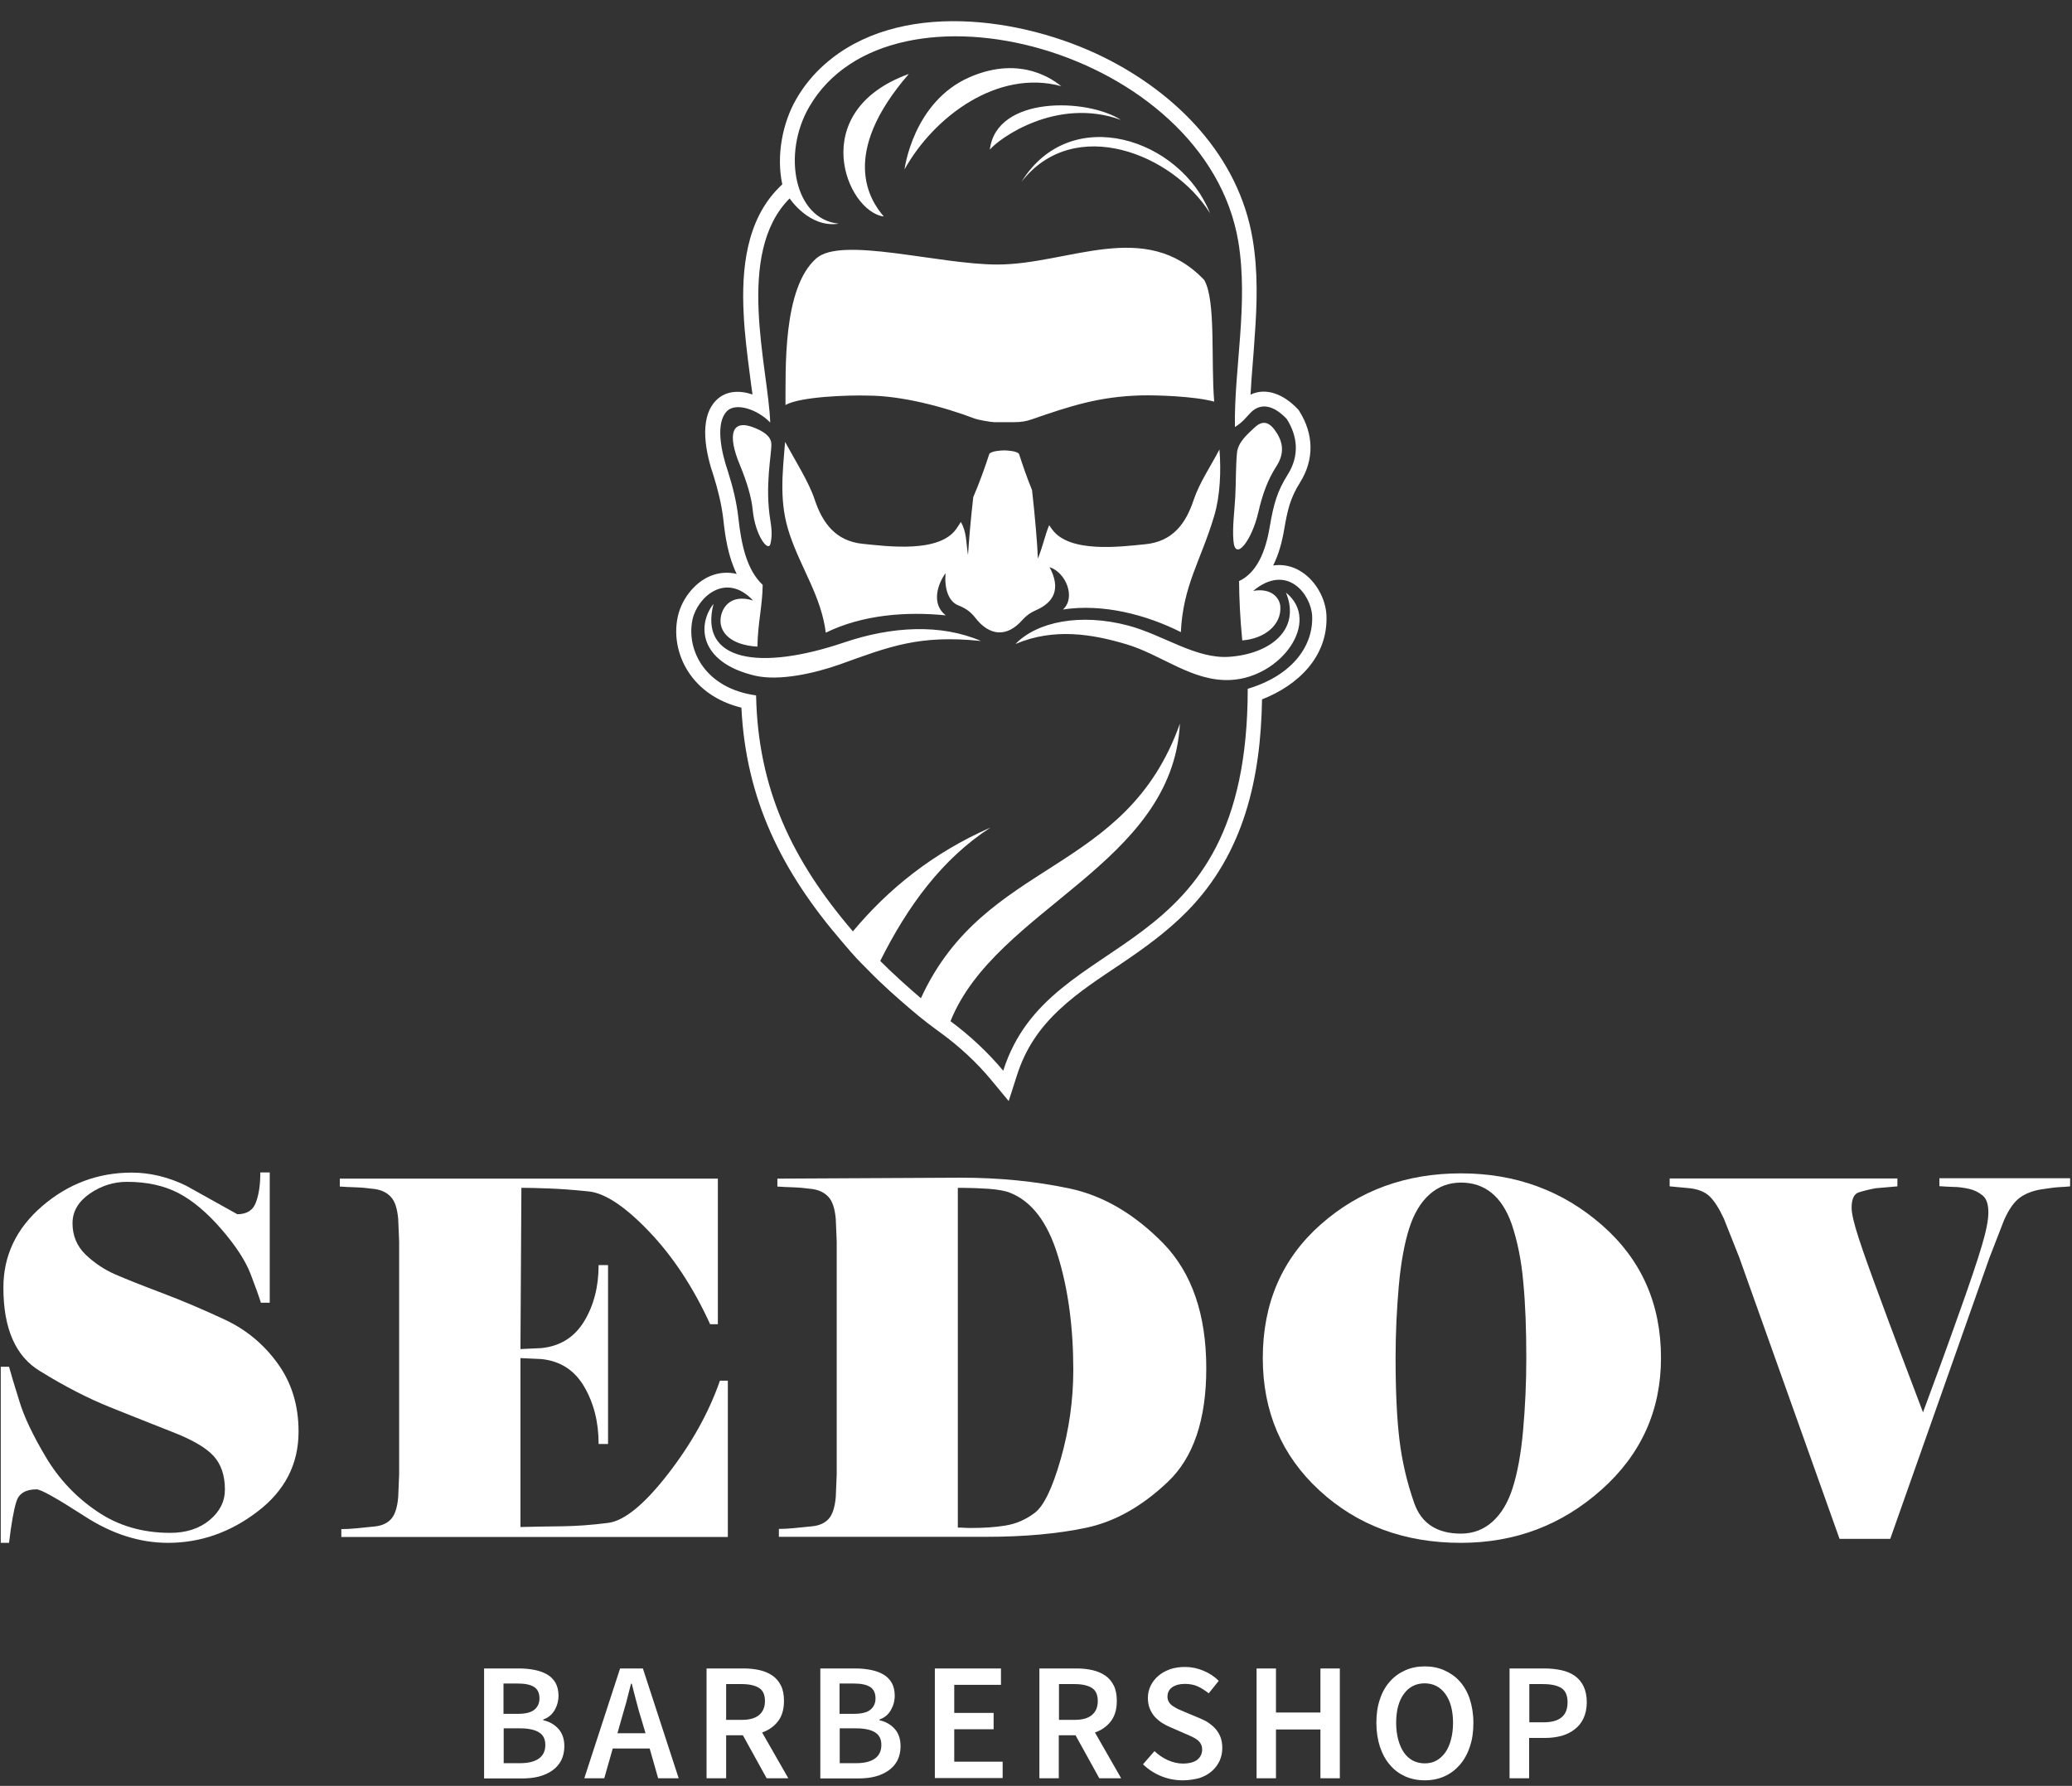
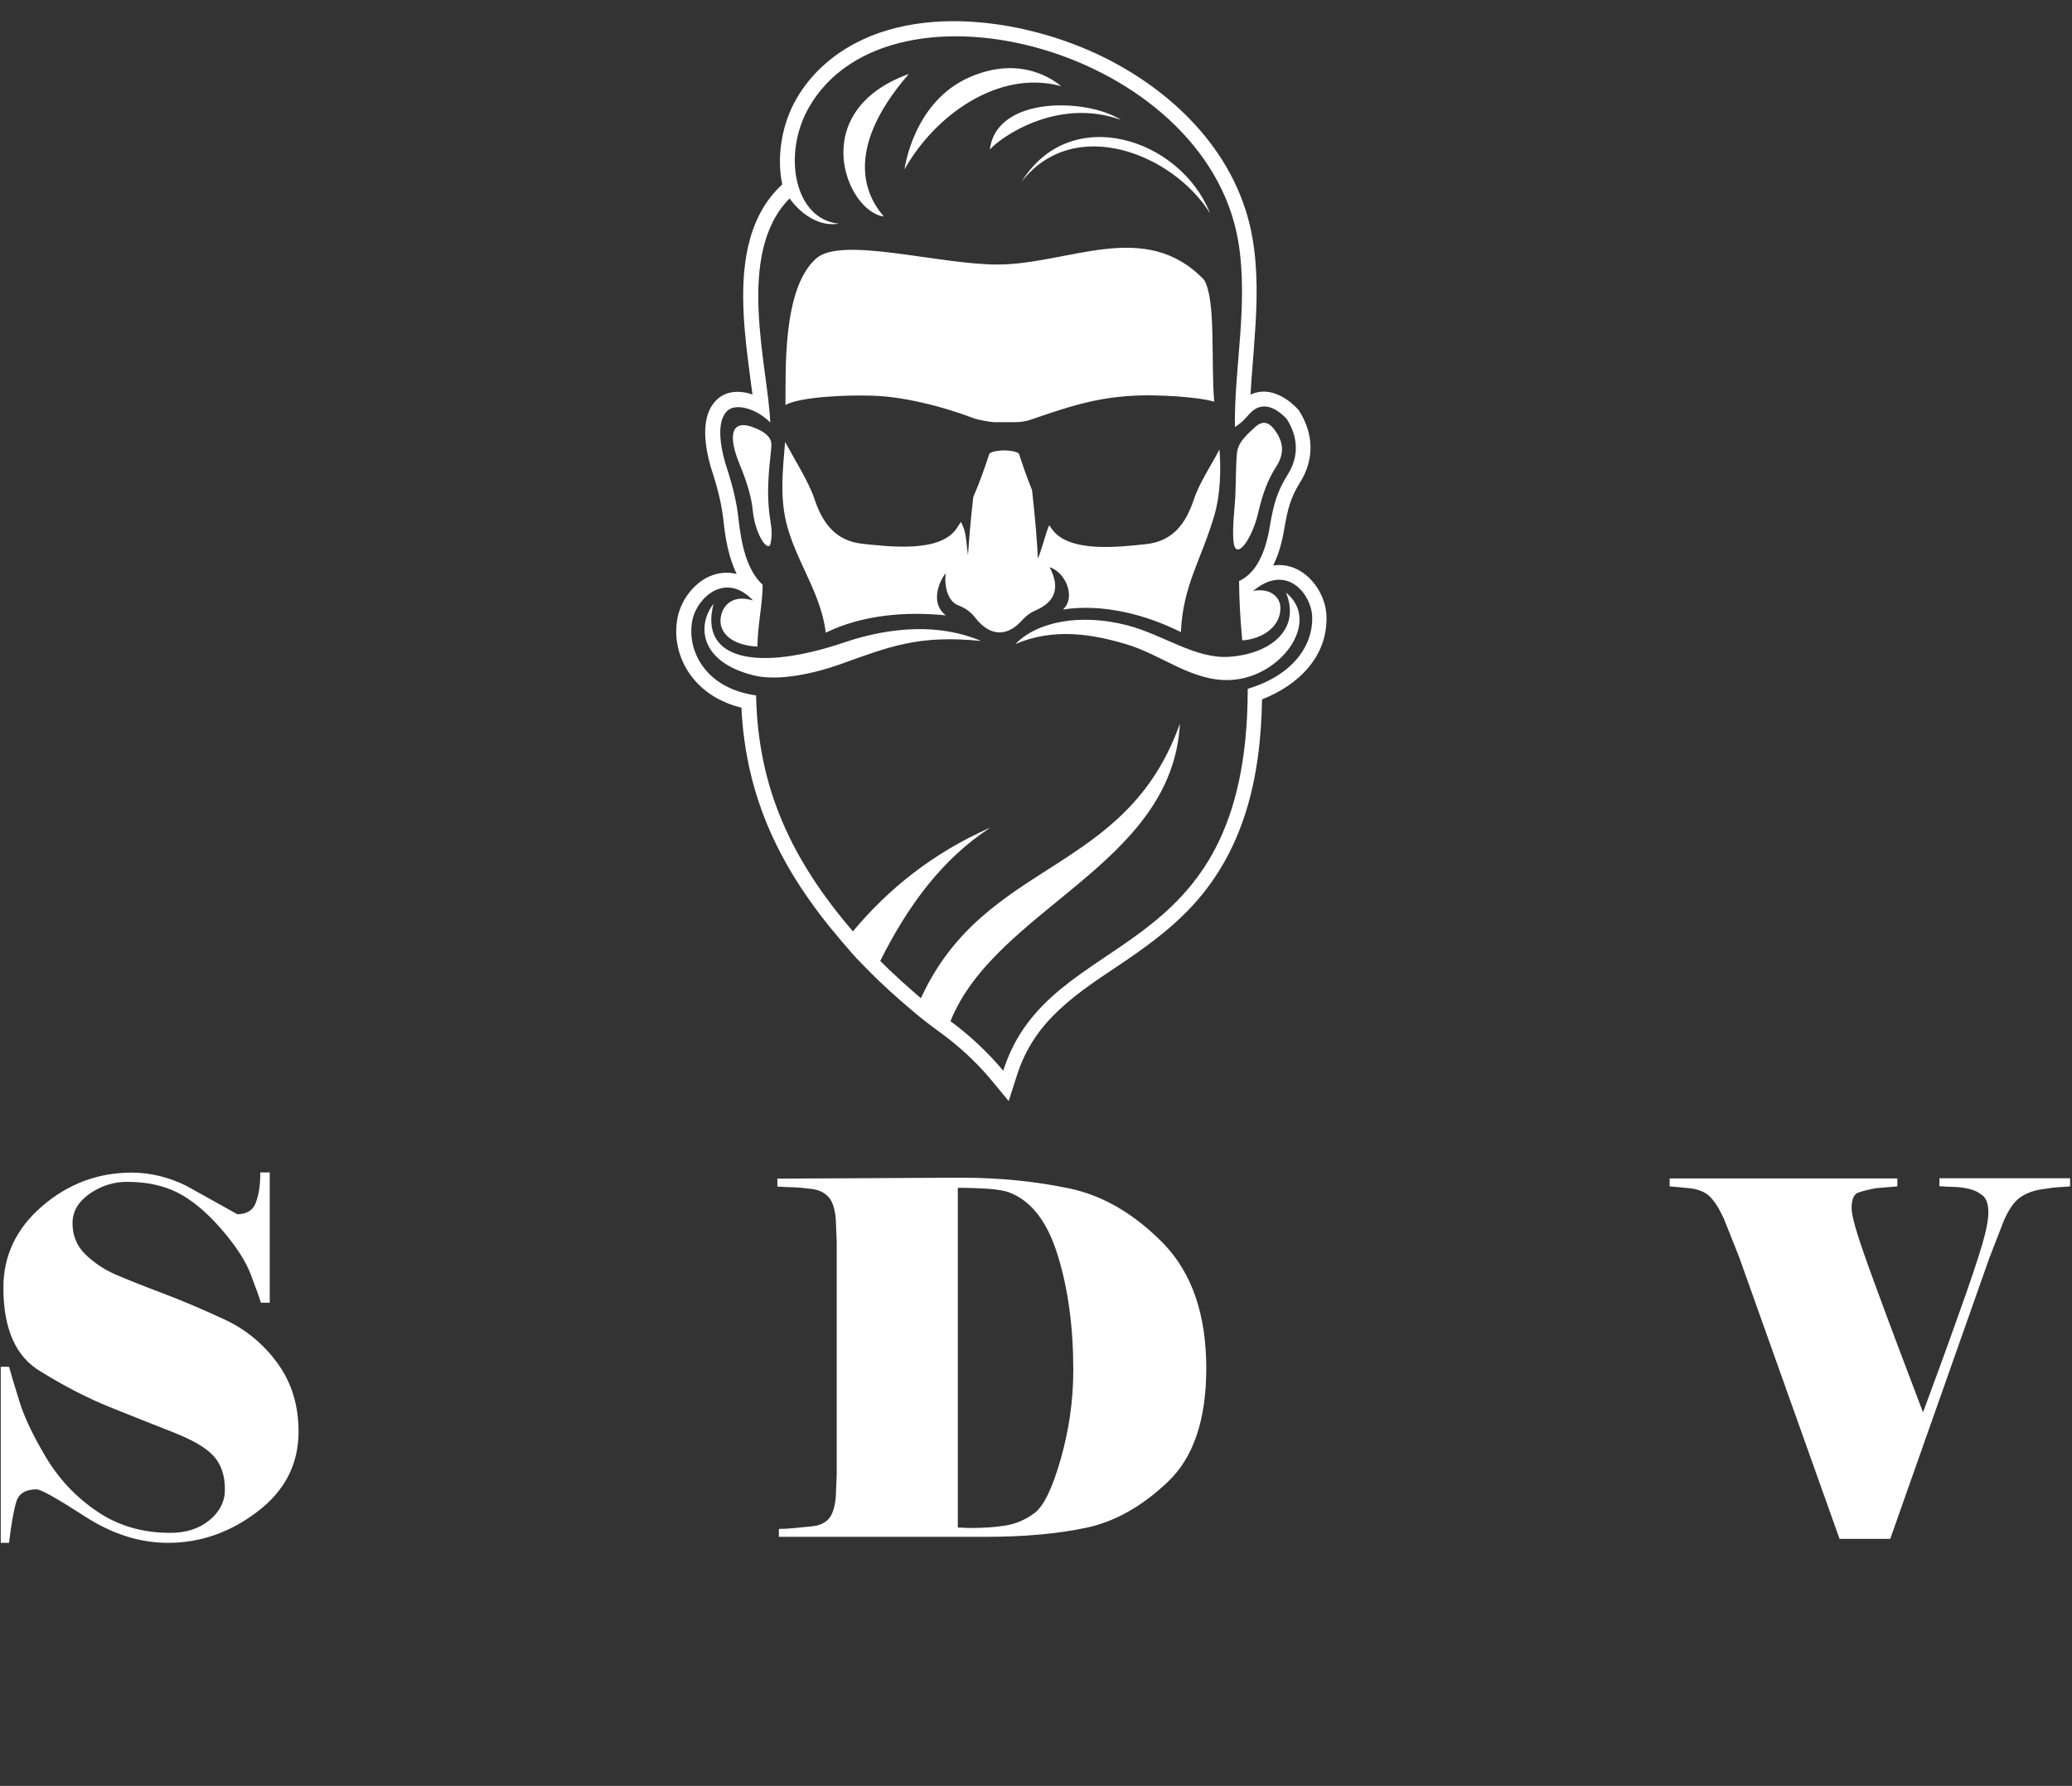
<svg xmlns="http://www.w3.org/2000/svg" width="536px" height="462px" viewBox="0 0 536 462">
  <rect x="0" y="0" width="536" height="462" fill="#333333" stroke="none" />
  <title>Desktop HD Copy 5</title>
  <desc>Created with Sketch.</desc>
  <g id="Desktop-HD-Copy-5" stroke="none" stroke-width="1" fill="none" fill-rule="evenodd">
    <g id="На-черном" transform="translate(0, 5)" fill="#FFFFFF">
      <g id="Group">
        <g transform="translate(0, 298.154)">
          <g>
            <path d="M535.513,3.751 C534.733,3.849 533.856,3.897 532.833,3.946 C531.809,3.995 530.201,4.19 528.057,4.531 C525.865,4.872 524.013,5.603 522.503,6.674 C520.992,7.795 519.628,9.744 518.409,12.521 L514.609,22.313 L488.978,94.951 L475.871,94.951 L449.899,22.069 L445.952,12.131 C444.685,9.403 443.467,7.503 442.249,6.333 C441.079,5.213 439.325,4.482 437.132,4.238 L431.919,3.751 L431.919,1.705 L490.83,1.705 L490.83,3.751 L485.226,4.238 C483.375,4.579 481.864,4.969 480.695,5.359 C479.574,5.797 478.989,7.113 478.989,9.305 C478.989,10.815 479.623,13.446 480.841,17.197 C482.059,20.949 483.911,26.113 486.396,32.787 C488.832,39.462 492.535,49.254 497.457,62.213 C500.429,54.223 503.45,45.99 506.471,37.464 C509.541,28.938 511.588,22.8 512.708,19 C513.829,15.249 514.365,12.423 514.365,10.523 C514.365,8.379 513.878,6.918 512.855,6.09 C511.831,5.262 510.662,4.677 509.297,4.385 C507.933,4.092 506.617,3.897 505.302,3.897 C503.986,3.849 502.768,3.8 501.696,3.703 L501.696,1.656 L535.513,1.656 L535.513,3.751 L535.513,3.751 Z" id="Path" />
-             <path d="M391.036,13.446 C388.503,6.333 384.117,2.777 377.929,2.777 C374.81,2.777 372.081,3.8 369.791,5.846 C367.501,7.892 365.747,10.815 364.529,14.664 C363.311,18.513 362.385,23.482 361.849,29.523 C361.313,35.564 361.02,41.8 361.02,48.133 C361.02,56.854 361.361,63.967 362.044,69.521 C362.726,75.026 363.993,80.433 365.844,85.695 C367.696,90.956 371.74,93.587 377.929,93.587 C381.047,93.587 383.776,92.564 386.066,90.518 C388.356,88.472 390.111,85.549 391.329,81.7 C392.547,77.851 393.473,72.882 394.009,66.841 C394.545,60.8 394.837,54.564 394.837,48.231 C394.837,40.679 394.593,34.151 394.057,28.597 C393.57,22.946 392.547,17.928 391.036,13.446 L391.036,13.446 Z M429.677,48.133 C429.677,61.677 424.561,73.077 414.279,82.236 C403.998,91.395 391.913,95.974 377.88,95.974 C363.311,95.974 351.129,91.444 341.335,82.431 C331.54,73.418 326.668,61.969 326.668,48.182 C326.668,33.956 331.687,22.41 341.676,13.592 C351.665,4.774 363.749,0.39 377.929,0.39 C392.108,0.39 404.241,4.872 414.425,13.787 C424.609,22.703 429.677,34.151 429.677,48.133 Z" id="Shape" />
            <path d="M261.276,5.408 C260.106,4.921 258.255,4.579 255.721,4.385 C253.236,4.238 251.092,4.141 249.289,4.141 L247.778,4.141 L247.778,92.028 C248.363,92.028 248.899,92.028 249.435,92.077 C249.922,92.126 250.556,92.126 251.335,92.126 C254.551,92.126 257.524,91.931 260.155,91.492 C262.835,91.054 265.32,89.982 267.659,88.228 C269.998,86.474 272.239,81.846 274.383,74.344 C276.527,66.841 277.648,59.144 277.648,51.251 C277.648,40.241 276.332,30.351 273.652,21.679 C271.021,13.056 266.879,7.6 261.276,5.408 L261.276,5.408 Z M201.487,94.415 L201.487,92.369 C202.608,92.369 203.875,92.321 205.288,92.174 C206.75,92.028 208.358,91.882 210.161,91.687 C211.964,91.492 213.377,90.859 214.351,89.787 C215.326,88.715 215.959,86.864 216.203,84.136 L216.447,78.29 L216.447,18.026 L216.203,12.179 C215.959,9.451 215.326,7.551 214.303,6.479 C213.279,5.359 211.866,4.677 210.063,4.433 C208.26,4.19 206.604,4.044 205.093,3.995 C203.631,3.946 202.267,3.897 201.097,3.8 L201.097,1.754 L248.558,1.51 C258.498,1.51 267.805,2.436 276.625,4.287 C285.396,6.138 293.484,10.913 300.94,18.513 C308.346,26.162 312.049,36.928 312.049,50.813 C312.049,64.113 308.736,73.954 302.06,80.238 C295.385,86.572 288.368,90.518 280.961,92.077 C273.555,93.636 264.93,94.415 255.087,94.415 L201.487,94.415 Z" id="Shape" />
-             <path d="M134.585,91.882 C138.142,91.785 141.796,91.736 145.5,91.687 C149.252,91.638 153.15,91.346 157.34,90.81 C161.482,90.274 166.647,86.085 172.738,78.241 C178.829,70.397 183.361,62.31 186.236,54.028 L188.282,54.028 L188.282,94.464 L88.294,94.464 L88.294,92.418 C89.415,92.418 90.681,92.369 92.095,92.223 C93.556,92.077 95.164,91.931 96.967,91.736 C98.77,91.541 100.183,90.908 101.158,89.836 C102.132,88.764 102.766,86.913 103.009,84.185 L103.253,78.338 L103.253,18.026 L103.009,12.179 C102.766,9.451 102.132,7.551 101.109,6.479 C100.086,5.359 98.673,4.677 96.87,4.433 C95.067,4.19 93.41,4.044 91.9,3.995 C90.438,3.946 89.073,3.897 87.904,3.8 L87.904,1.754 L185.7,1.754 L185.7,39.413 L183.702,39.413 C179.365,29.913 174.103,21.923 167.914,15.444 C161.726,8.964 156.512,5.505 152.321,5.067 C148.131,4.628 144.574,4.385 141.699,4.287 C138.824,4.19 136.924,4.141 135.998,4.141 L134.877,4.141 L134.633,45.844 L139.993,45.6 C144.915,45.113 148.618,42.774 151.103,38.682 C153.588,34.59 154.855,29.718 154.855,24.115 L157.292,24.115 L157.292,70.397 L154.855,70.397 C154.855,64.697 153.588,59.777 151.103,55.538 C148.618,51.3 144.915,48.913 139.993,48.426 L134.633,48.182 L134.633,91.882 L134.585,91.882 Z" id="Path" />
            <path d="M77.233,67.231 C77.233,75.61 73.676,82.528 66.61,87.887 C59.545,93.295 51.797,95.974 43.465,95.974 C36.156,95.974 28.944,93.685 21.83,89.056 C14.667,84.428 10.574,82.138 9.453,82.138 C6.627,82.138 4.873,83.21 4.239,85.305 C3.557,87.449 2.924,91.005 2.339,95.974 L0.195,95.974 L0.195,50.423 L2.339,50.423 C2.826,52.226 3.703,55.149 4.97,59.192 C6.188,63.285 8.479,68.108 11.841,73.759 C15.203,79.41 19.588,84.087 25.046,87.79 C30.503,91.541 36.838,93.392 44.049,93.392 C48.191,93.392 51.602,92.272 54.233,90.079 C56.865,87.887 58.18,85.256 58.18,82.187 C58.18,78.533 57.206,75.659 55.257,73.515 C53.308,71.372 49.799,69.326 44.683,67.328 C39.615,65.331 34.207,63.187 28.505,60.897 C22.804,58.608 16.811,55.538 10.428,51.592 C4.044,47.792 0.877,40.582 0.877,29.962 C0.877,21.631 4.239,14.615 10.915,8.867 C17.591,3.118 25.338,0.195 34.06,0.195 C38.884,0.195 43.611,1.364 48.191,3.605 L61.396,10.962 C63.833,10.962 65.489,9.938 66.22,7.844 C67,5.749 67.341,3.215 67.341,0.146 L69.777,0.146 L69.777,33.859 L67.487,33.859 C67.049,32.397 66.172,29.962 64.856,26.503 C63.54,23.044 61.007,19.146 57.255,14.81 C53.503,10.474 49.751,7.356 46.096,5.456 C42.393,3.556 38.007,2.582 32.842,2.582 C29.383,2.582 26.167,3.605 23.194,5.651 C20.271,7.697 18.76,10.231 18.76,13.3 C18.76,16.515 19.881,19.195 22.122,21.387 C24.364,23.531 26.946,25.285 29.87,26.551 C32.793,27.818 36.838,29.426 42.003,31.374 C47.168,33.323 52.528,35.613 58.083,38.195 C63.638,40.777 68.218,44.577 71.775,49.497 C75.479,54.564 77.233,60.459 77.233,67.231 Z" id="Path" />
          </g>
-           <path d="M125.229,156.872 L125.229,128.469 L134.292,128.469 C135.754,128.469 137.119,128.615 138.337,128.859 C139.555,129.103 140.627,129.492 141.553,130.028 C142.479,130.564 143.161,131.295 143.697,132.172 C144.184,133.049 144.476,134.169 144.476,135.485 C144.476,136.849 144.135,138.115 143.453,139.285 C142.771,140.454 141.796,141.233 140.529,141.672 L140.529,141.867 C142.089,142.208 143.404,142.938 144.428,144.059 C145.451,145.179 145.987,146.69 145.987,148.59 C145.987,150.003 145.695,151.221 145.159,152.292 C144.623,153.315 143.843,154.192 142.868,154.874 C141.894,155.556 140.724,156.092 139.409,156.433 C138.093,156.774 136.631,156.921 135.072,156.921 L125.229,156.921 L125.229,156.872 Z M130.297,140.21 L133.903,140.21 C135.9,140.21 137.362,139.869 138.239,139.138 C139.116,138.408 139.555,137.433 139.555,136.215 C139.555,134.803 139.068,133.828 138.142,133.244 C137.216,132.659 135.803,132.367 133.951,132.367 L130.248,132.367 L130.248,140.21 L130.297,140.21 Z M130.297,152.974 L134.536,152.974 C136.631,152.974 138.239,152.585 139.36,151.805 C140.481,151.026 141.065,149.856 141.065,148.249 C141.065,146.738 140.529,145.667 139.409,144.985 C138.288,144.303 136.68,143.962 134.536,143.962 L130.297,143.962 L130.297,152.974 L130.297,152.974 Z M160.703,141.769 L159.728,145.228 L166.988,145.228 L165.965,141.769 C165.478,140.259 165.039,138.7 164.649,137.141 C164.211,135.533 163.821,133.974 163.431,132.415 L163.236,132.415 C162.847,134.023 162.408,135.582 162.018,137.19 C161.58,138.7 161.141,140.259 160.703,141.769 L160.703,141.769 Z M151.152,156.872 L160.41,128.469 L166.306,128.469 L175.564,156.872 L170.253,156.872 L168.06,149.174 L158.51,149.174 L156.317,156.872 L151.152,156.872 L151.152,156.872 Z M182.776,156.872 L182.776,128.469 L192.375,128.469 C193.837,128.469 195.25,128.615 196.517,128.908 C197.784,129.2 198.905,129.687 199.831,130.321 C200.756,130.954 201.487,131.831 202.023,132.903 C202.559,133.974 202.803,135.29 202.803,136.897 C202.803,139.09 202.267,140.844 201.244,142.159 C200.22,143.474 198.856,144.449 197.151,145.033 L203.924,156.872 L198.32,156.872 L192.18,145.764 L187.844,145.764 L187.844,156.872 L182.776,156.872 L182.776,156.872 Z M187.844,141.769 L191.888,141.769 C193.837,141.769 195.299,141.379 196.322,140.551 C197.345,139.723 197.881,138.505 197.881,136.897 C197.881,135.241 197.345,134.121 196.322,133.487 C195.299,132.854 193.788,132.513 191.888,132.513 L187.844,132.513 L187.844,141.769 L187.844,141.769 Z M212.207,156.872 L212.207,128.469 L221.271,128.469 C222.732,128.469 224.097,128.615 225.315,128.859 C226.533,129.103 227.605,129.492 228.531,130.028 C229.457,130.564 230.139,131.295 230.675,132.172 C231.162,133.049 231.455,134.169 231.455,135.485 C231.455,136.849 231.113,138.115 230.431,139.285 C229.749,140.454 228.775,141.233 227.508,141.672 L227.508,141.867 C229.067,142.208 230.383,142.938 231.406,144.059 C232.429,145.179 232.965,146.69 232.965,148.59 C232.965,150.003 232.673,151.221 232.137,152.292 C231.601,153.315 230.821,154.192 229.847,154.874 C228.872,155.556 227.703,156.092 226.387,156.433 C225.071,156.774 223.609,156.921 222.05,156.921 L212.207,156.921 L212.207,156.872 Z M217.226,140.21 L220.832,140.21 C222.83,140.21 224.292,139.869 225.169,139.138 C226.046,138.408 226.484,137.433 226.484,136.215 C226.484,134.803 225.997,133.828 225.071,133.244 C224.145,132.659 222.732,132.367 220.881,132.367 L217.177,132.367 L217.177,140.21 L217.226,140.21 Z M217.226,152.974 L221.465,152.974 C223.561,152.974 225.169,152.585 226.289,151.805 C227.41,151.026 227.995,149.856 227.995,148.249 C227.995,146.738 227.459,145.667 226.338,144.985 C225.217,144.303 223.609,143.962 221.465,143.962 L217.226,143.962 L217.226,152.974 L217.226,152.974 Z M241.833,156.872 L241.833,128.469 L258.937,128.469 L258.937,132.708 L246.852,132.708 L246.852,139.967 L257.036,139.967 L257.036,144.205 L246.852,144.205 L246.852,152.585 L259.375,152.585 L259.375,156.823 L241.833,156.823 L241.833,156.872 Z M268.877,156.872 L268.877,128.469 L278.476,128.469 C279.938,128.469 281.351,128.615 282.618,128.908 C283.885,129.2 285.006,129.687 285.932,130.321 C286.857,130.954 287.588,131.831 288.124,132.903 C288.66,133.974 288.904,135.29 288.904,136.897 C288.904,139.09 288.368,140.844 287.345,142.159 C286.321,143.474 284.957,144.449 283.252,145.033 L290.025,156.872 L284.372,156.872 L278.233,145.764 L273.896,145.764 L273.896,156.872 L268.877,156.872 L268.877,156.872 Z M273.945,141.769 L277.989,141.769 C279.938,141.769 281.4,141.379 282.423,140.551 C283.447,139.723 283.983,138.505 283.983,136.897 C283.983,135.241 283.447,134.121 282.423,133.487 C281.4,132.854 279.889,132.513 277.989,132.513 L273.945,132.513 L273.945,141.769 L273.945,141.769 Z M305.959,157.408 C304.058,157.408 302.207,157.067 300.404,156.336 C298.601,155.605 297.041,154.582 295.677,153.267 L298.649,149.856 C299.673,150.831 300.842,151.61 302.109,152.195 C303.425,152.779 304.74,153.072 306.007,153.072 C307.615,153.072 308.882,152.731 309.711,152.097 C310.539,151.415 310.977,150.538 310.977,149.467 C310.977,148.882 310.88,148.395 310.636,148.005 C310.441,147.615 310.1,147.226 309.711,146.933 C309.321,146.641 308.833,146.349 308.297,146.105 C307.761,145.862 307.177,145.569 306.543,145.326 L302.645,143.621 C301.963,143.328 301.281,142.987 300.599,142.549 C299.916,142.11 299.283,141.574 298.747,140.99 C298.211,140.405 297.772,139.674 297.431,138.846 C297.09,138.018 296.944,137.092 296.944,136.069 C296.944,134.949 297.188,133.877 297.675,132.903 C298.162,131.928 298.796,131.1 299.673,130.369 C300.501,129.638 301.524,129.103 302.694,128.664 C303.863,128.274 305.13,128.079 306.543,128.079 C308.2,128.079 309.808,128.421 311.319,129.054 C312.829,129.687 314.193,130.564 315.265,131.685 L312.683,134.9 C311.757,134.169 310.783,133.536 309.808,133.097 C308.833,132.659 307.713,132.464 306.495,132.464 C305.13,132.464 304.058,132.756 303.23,133.341 C302.401,133.926 302.012,134.754 302.012,135.777 C302.012,136.313 302.158,136.8 302.401,137.19 C302.645,137.579 302.986,137.921 303.425,138.213 C303.863,138.505 304.351,138.797 304.887,139.041 C305.423,139.285 306.007,139.528 306.592,139.772 L310.441,141.379 C311.27,141.721 312.049,142.11 312.732,142.597 C313.414,143.085 314.047,143.621 314.535,144.205 C315.022,144.79 315.46,145.521 315.753,146.3 C316.045,147.079 316.191,148.005 316.191,149.077 C316.191,150.246 315.948,151.318 315.509,152.341 C315.022,153.364 314.388,154.241 313.511,155.021 C312.634,155.8 311.562,156.385 310.295,156.823 C308.98,157.164 307.567,157.408 305.959,157.408 L305.959,157.408 Z M325.06,156.872 L325.06,128.469 L330.079,128.469 L330.079,139.869 L341.578,139.869 L341.578,128.469 L346.597,128.469 L346.597,156.872 L341.578,156.872 L341.578,144.254 L330.079,144.254 L330.079,156.872 L325.06,156.872 L325.06,156.872 Z M368.573,157.408 C366.721,157.408 365.016,157.067 363.505,156.385 C361.995,155.703 360.631,154.728 359.559,153.413 C358.438,152.146 357.609,150.587 356.976,148.736 C356.391,146.933 356.05,144.838 356.05,142.549 C356.05,140.259 356.343,138.213 356.976,136.41 C357.561,134.608 358.438,133.097 359.559,131.831 C360.679,130.564 361.995,129.638 363.505,128.956 C365.016,128.274 366.721,127.933 368.573,127.933 C370.425,127.933 372.13,128.274 373.641,128.956 C375.151,129.638 376.516,130.564 377.636,131.831 C378.757,133.097 379.634,134.608 380.219,136.41 C380.804,138.213 381.145,140.259 381.145,142.549 C381.145,144.887 380.852,146.933 380.219,148.736 C379.634,150.538 378.757,152.097 377.636,153.413 C376.516,154.679 375.2,155.703 373.641,156.385 C372.13,157.067 370.425,157.408 368.573,157.408 L368.573,157.408 Z M368.573,153.023 C369.694,153.023 370.717,152.779 371.594,152.292 C372.471,151.805 373.251,151.074 373.884,150.197 C374.518,149.272 375.005,148.2 375.346,146.885 C375.687,145.618 375.882,144.156 375.882,142.549 C375.882,139.382 375.2,136.849 373.884,135.046 C372.569,133.244 370.766,132.318 368.524,132.318 C366.283,132.318 364.48,133.244 363.164,135.046 C361.849,136.849 361.167,139.333 361.167,142.549 C361.167,144.156 361.361,145.569 361.703,146.885 C362.044,148.151 362.531,149.272 363.164,150.197 C363.798,151.123 364.577,151.805 365.455,152.292 C366.429,152.779 367.452,153.023 368.573,153.023 L368.573,153.023 Z M390.5,156.872 L390.5,128.469 L399.466,128.469 C401.025,128.469 402.487,128.615 403.852,128.908 C405.216,129.2 406.385,129.687 407.36,130.369 C408.335,131.051 409.114,131.977 409.65,133.097 C410.186,134.218 410.479,135.582 410.479,137.238 C410.479,138.797 410.186,140.162 409.65,141.331 C409.114,142.5 408.335,143.474 407.36,144.205 C406.385,144.985 405.265,145.521 403.949,145.91 C402.633,146.251 401.22,146.446 399.661,146.446 L395.568,146.446 L395.568,156.872 L390.5,156.872 L390.5,156.872 Z M395.568,142.403 L399.271,142.403 C403.462,142.403 405.508,140.697 405.508,137.238 C405.508,135.436 404.972,134.218 403.9,133.536 C402.828,132.854 401.22,132.513 399.125,132.513 L395.617,132.513 L395.617,142.403 L395.568,142.403 Z" id="Shape" />
        </g>
        <path d="M264.248,42.044 C277.892,24.505 303.522,34.882 313.024,50.179 C305.423,30.887 276.966,21.436 264.248,42.044 L264.248,42.044 Z M262.689,161.597 C272.678,157.359 282.569,159.064 291.145,161.597 C300.55,164.326 308.395,171.438 318.433,170.903 C331.394,170.221 341.919,155.751 332.661,148.297 C336.657,158.041 328.373,164.179 318.043,164.91 C309.369,165.544 300.988,159.259 291.828,156.823 C279.451,153.559 268.244,155.849 262.689,161.597 L262.689,161.597 Z M224.389,97.338 C233.209,97.338 244.075,100.213 252.261,103.331 C252.895,103.574 256.305,104.208 257.134,104.208 L259.814,104.208 L262.494,104.208 C264.053,104.208 265.417,104.013 266.928,103.477 C276.917,100.018 284.324,97.582 295.19,97.29 C299.137,97.192 308.882,97.485 314.096,98.897 L314.096,98.897 C313.219,88.179 314.583,72.736 311.513,67.426 C296.213,51.397 276.479,63.431 258.011,63.431 C242.759,63.431 217.762,56.074 211.184,61.823 C202.364,69.521 203.29,90.908 203.193,99.774 C207.042,97.582 219.614,97.192 224.389,97.338 L224.389,97.338 Z M271.411,130.856 C271.655,131.246 271.947,131.636 272.191,131.977 C276.673,138.115 289.732,136.459 296.408,135.777 C303.327,135.046 306.738,130.515 308.785,124.328 C310.295,119.846 313.219,115.559 315.46,111.272 C315.899,116.826 315.655,123.256 314.096,128.469 C310.636,140.113 306.056,146.349 305.471,158.528 C296.603,154.046 285.298,151.074 274.968,152.682 C278.379,149.613 275.748,143.085 271.508,141.721 C274.529,147.372 272.58,150.879 267.951,152.877 C266.587,153.462 265.515,154.241 264.492,155.362 C260.545,159.892 256.013,159.649 252.261,154.777 C251.14,153.315 249.776,152.341 248.022,151.659 C245.244,150.636 244.27,147.031 244.611,143.279 C242.516,146.105 240.859,151.269 244.66,154.192 C234.476,153.169 223.171,153.997 213.62,158.674 C212.451,149.321 207.286,142.159 204.313,133.341 C201.487,125.108 202.413,117.654 203.095,109.323 C205.532,113.854 209.284,119.749 210.745,124.231 C212.792,130.369 216.203,134.949 223.122,135.679 C229.798,136.362 242.905,138.067 247.34,131.879 C247.729,131.344 248.119,130.71 248.558,130.028 C250.068,132.61 249.873,135.095 250.409,138.603 C250.653,134.803 251.14,129.005 251.774,123.597 C253.479,119.651 254.941,115.462 255.916,112.441 C256.403,111.662 259.034,111.515 259.765,111.515 C260.496,111.515 263.127,111.662 263.615,112.441 C264.443,115.023 265.612,118.433 266.977,121.795 C267.756,128.615 268.39,136.313 268.487,139.528 C269.9,135.923 270.388,133.244 271.411,130.856 L271.411,130.856 Z M253.772,160.818 C243.344,156.336 230.675,157.018 218.347,161.208 C196.468,168.613 180.729,166.079 184.579,151.221 C180.34,156.579 180.729,166.323 195.25,169.782 C201.682,171.292 210.94,169.1 217.177,166.908 C230.041,162.279 237.74,159.162 253.772,160.818 L253.772,160.818 Z M319.992,112.149 C319.651,115.9 319.748,119.603 319.553,123.451 C319.359,127.251 318.774,131.1 319.066,134.851 C319.505,140.503 323.841,134.754 325.498,127.592 C326.521,123.11 327.886,119.164 330.176,115.656 C331.979,112.831 332.174,110.151 330.42,107.228 C328.568,104.159 326.765,103.526 324.572,105.572 C322.672,107.374 320.284,109.323 319.992,112.149 L319.992,112.149 Z M199.295,135.728 C199.782,133.779 199.636,131.733 199.295,129.736 C197.784,120.626 199.636,112.587 199.538,109.81 C199.441,107.715 197.199,106.497 195.299,105.718 C189.354,103.233 187.99,107.179 191.449,115.413 C193.204,119.651 194.422,123.744 194.714,126.91 C195.348,133.487 198.71,137.921 199.295,135.728 L199.295,135.728 Z M319.456,105.474 C321.503,104.159 321.99,103.379 323.5,101.772 C326.18,99.044 329.543,99.872 332.856,103.379 C335.682,107.813 336.218,112.879 333.1,117.8 C330.42,122.087 329.494,125.254 328.471,131.246 C327.399,137.726 325.108,143.182 320.528,145.326 C320.577,149.808 320.772,154.582 321.356,160.672 C327.204,160.233 331.589,156.579 331.199,151.805 C331.004,149.71 328.958,147.031 324.183,147.859 C333.051,140.503 339.191,148.931 339.434,154.338 C339.775,161.841 334.61,169.636 322.769,173.192 C322.769,246.269 271.606,233.944 259.521,271.992 C255.721,267.413 250.799,262.785 245.878,259.179 C257.621,229.9 303.279,218.792 305.228,182.205 C291.243,221.569 254.844,216.99 238.228,253.236 C235.06,250.556 230.529,246.464 227.703,243.59 C234.817,229.364 243.734,217.185 256.208,209.097 C241.249,215.674 229.749,225.028 220.637,235.941 C204.849,217.526 196.079,199.013 195.591,174.897 C182.435,173.095 177.513,163.205 179.121,155.362 C180.34,149.564 187.697,142.792 194.812,150.344 C188.818,148.492 186.479,152.438 186.382,155.459 C186.284,158.723 189.159,161.89 195.932,162.279 C196.03,156.238 197.248,151.61 197.297,146.3 C193.204,142.451 191.791,136.069 191.011,129.005 C190.572,125.01 189.598,121.015 188.331,117.021 C186.479,111.662 185.066,104.403 188.039,101.382 C190.231,99.092 195.786,100.749 199.246,104.305 C198.759,90.079 190.036,60.605 204.265,46.331 C204.265,46.331 209.381,54.077 216.983,52.859 C205.483,51.738 202.267,34.833 209.332,22.654 C230.431,-13.836 311.952,7.746 320.333,57.487 C323.013,73.71 319.212,90.372 319.456,105.474 L319.456,105.474 Z M256.062,33.713 C257.719,19.731 281.156,20.364 289.976,26.015 C273.311,19.974 258.352,30.887 256.062,33.713 L256.062,33.713 Z M233.988,38.828 C233.988,38.828 236.132,21.387 250.848,14.956 C264.443,9.062 272.97,16.077 274.529,17.295 C258.157,12.813 241.59,25.138 233.988,38.828 L233.988,38.828 Z M228.628,51.008 C225.023,46.818 217.08,34.882 235.109,14.128 C208.407,23.774 218.932,49.741 228.628,51.008 L228.628,51.008 Z M323.5,97.095 C327.642,95.097 332.223,97.144 335.633,100.749 L335.877,100.992 L336.072,101.285 C339.824,107.179 340.068,113.805 336.316,119.797 C333.733,123.89 333.051,127.056 332.223,131.831 C331.687,134.997 330.858,138.31 329.348,141.282 C331.784,140.941 334.318,141.379 336.705,142.938 C340.36,145.277 342.943,149.856 343.137,154.192 C343.576,164.91 335.731,172.315 326.473,175.921 C326.132,196.285 321.844,215.723 307.128,230.728 C301.914,236.038 296.018,240.277 289.879,244.418 C284.519,248.023 278.915,251.628 274.188,256.062 C268.926,260.933 265.271,266.292 263.079,273.162 L260.935,279.836 L256.452,274.428 C252.748,269.946 248.168,265.708 243.49,262.297 C241.297,260.69 238.812,258.887 235.645,256.159 C231.991,253.041 228.239,249.728 224.876,246.269 C221.465,242.81 221.904,243.395 217.665,238.426 C202.121,220.303 192.96,201.741 191.791,178.064 C186.577,176.797 181.85,174.069 178.634,169.636 C175.516,165.349 174.2,159.795 175.321,154.582 C175.857,152.049 177.124,149.613 178.829,147.664 C182.191,143.815 186.479,142.5 190.572,143.474 C188.428,139.138 187.6,134.023 187.113,129.346 C186.674,125.546 185.748,121.795 184.628,118.19 C182.679,112.538 180.583,103.379 185.212,98.605 C187.746,96.023 191.303,95.926 194.665,97.046 C194.422,95.341 194.178,93.636 193.983,91.979 C193.301,86.718 192.619,81.456 192.375,76.146 C191.791,64.746 193.009,52.031 201.487,43.554 L202.364,42.677 C200.756,35.272 202.462,26.697 205.97,20.656 C207.919,17.246 210.404,14.226 213.328,11.644 C232.38,-5.213 264.492,-0.585 285.493,9.792 C304.399,19.146 320.431,35.369 324.036,56.805 C325.449,65.185 325.206,73.662 324.572,82.09 C324.28,87.108 323.744,92.126 323.5,97.095 Z" id="Shape" />
      </g>
    </g>
  </g>
</svg>